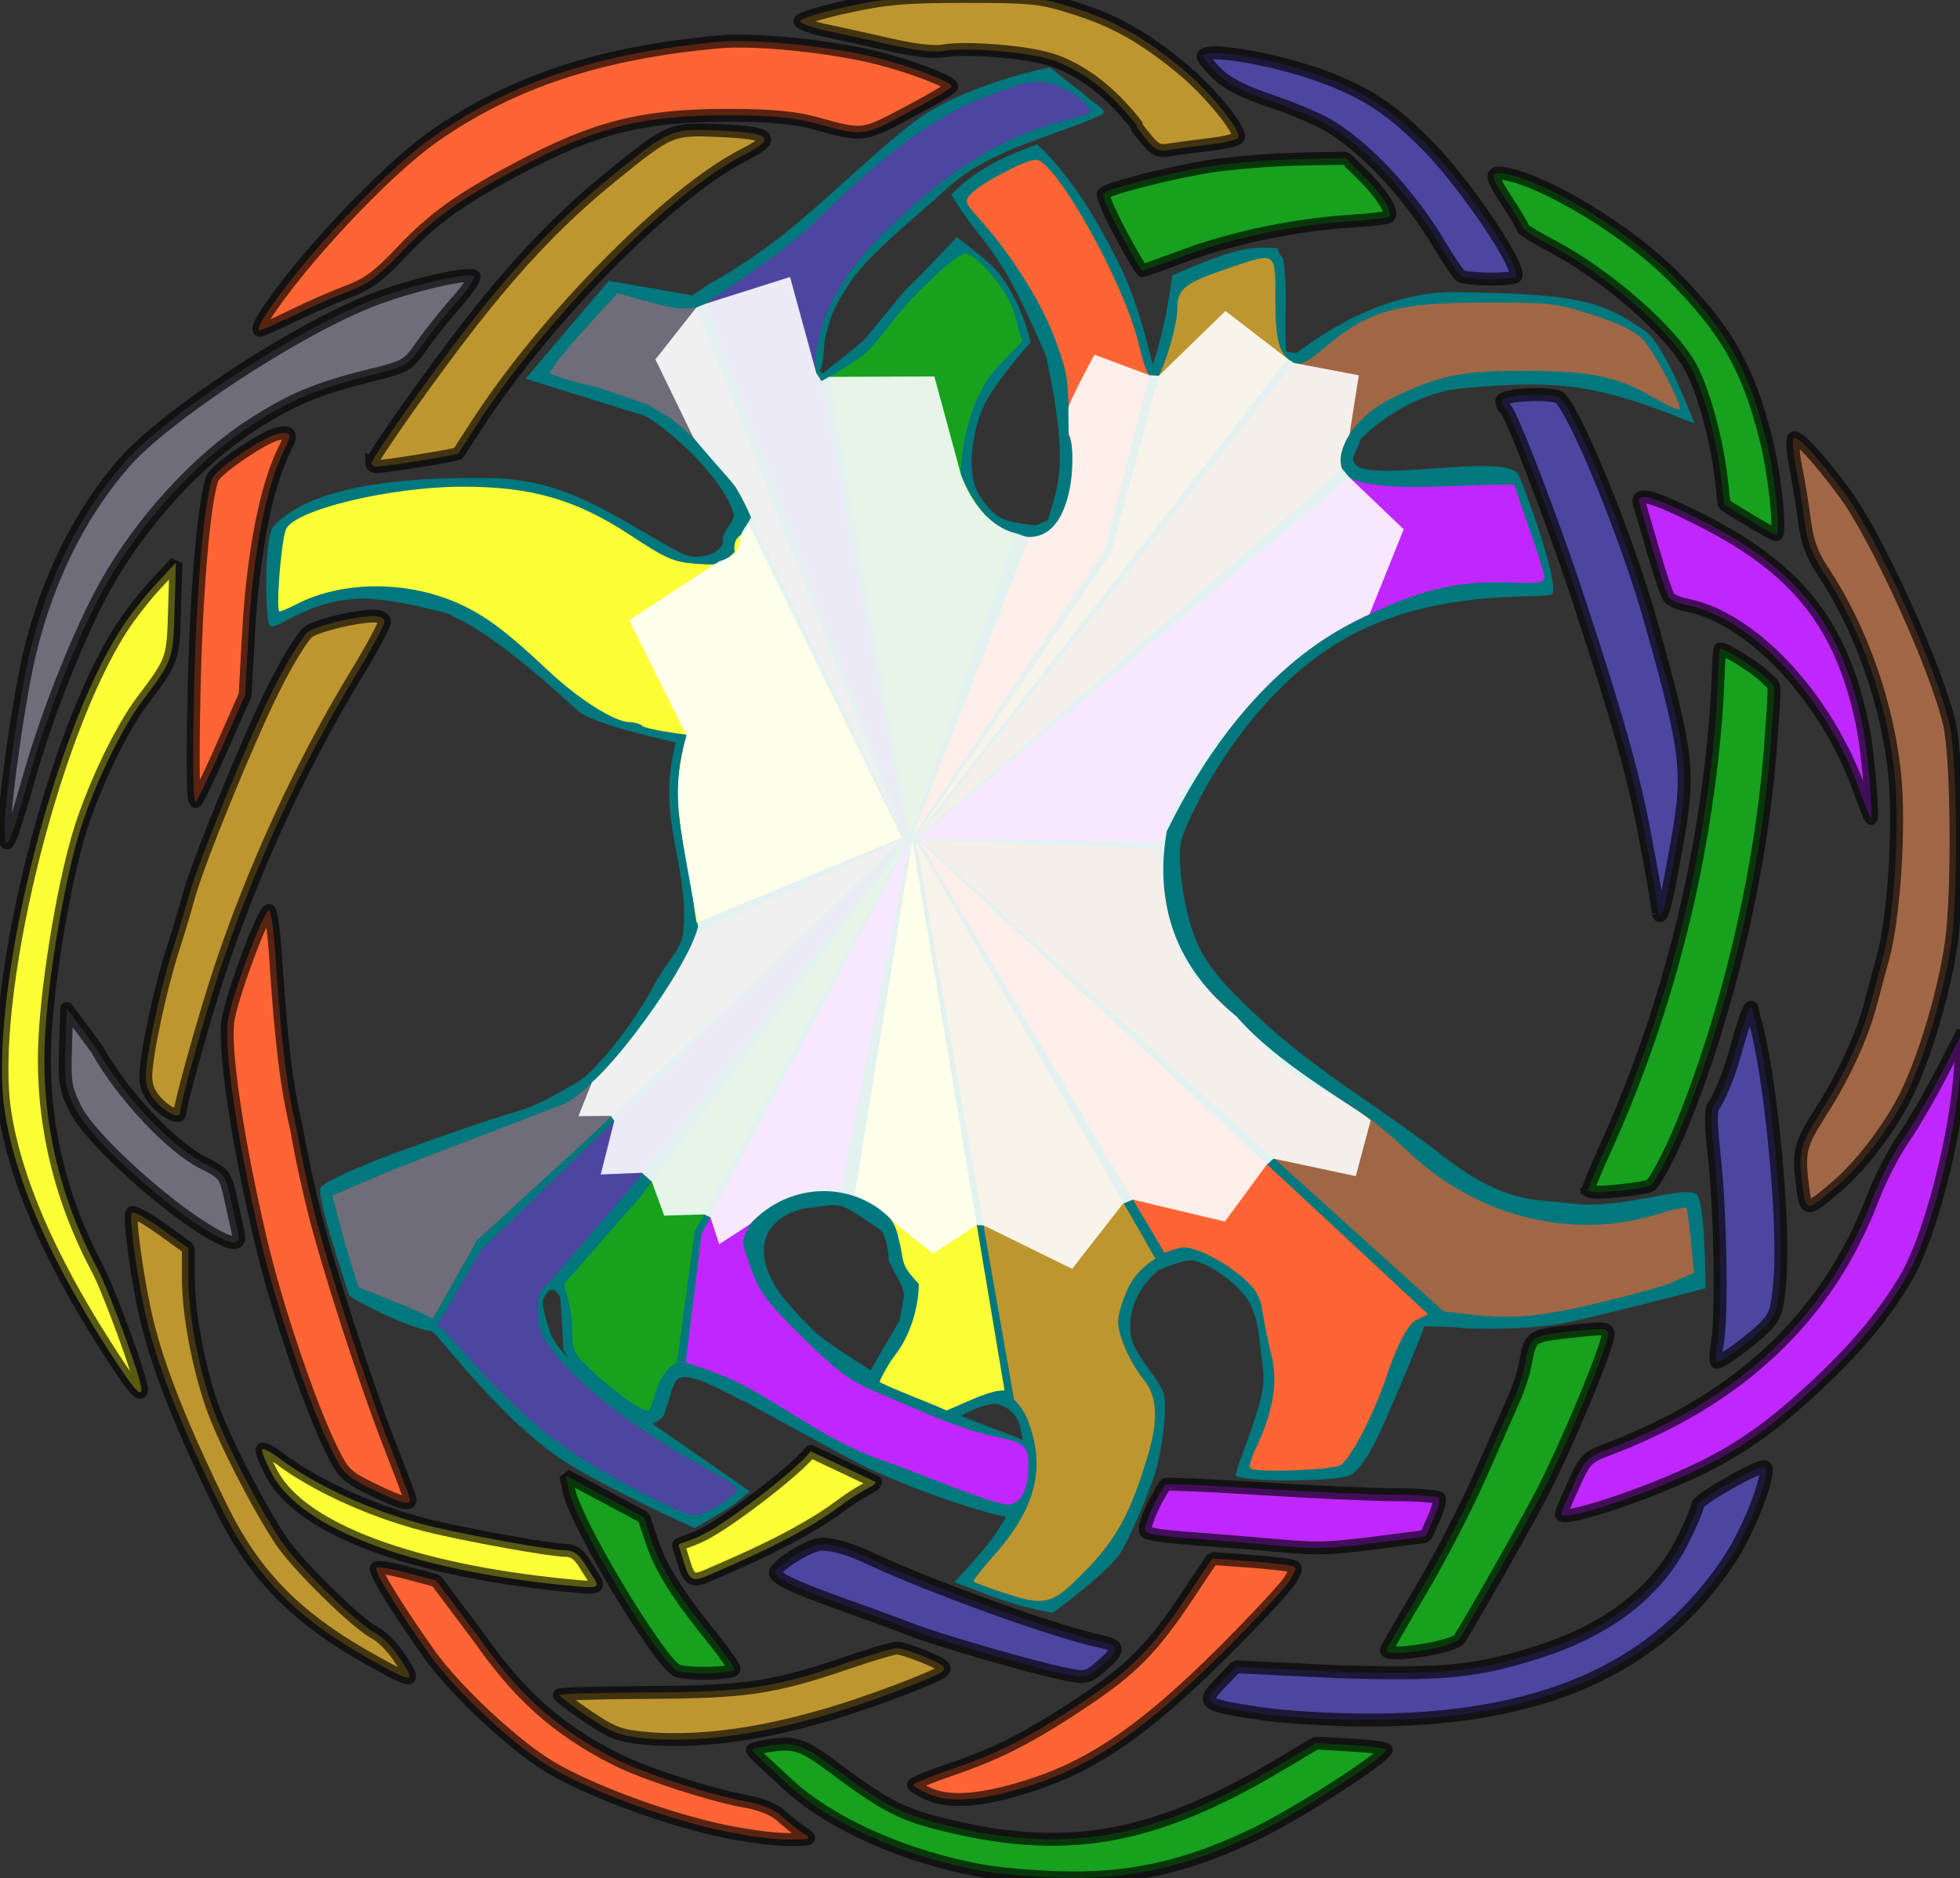
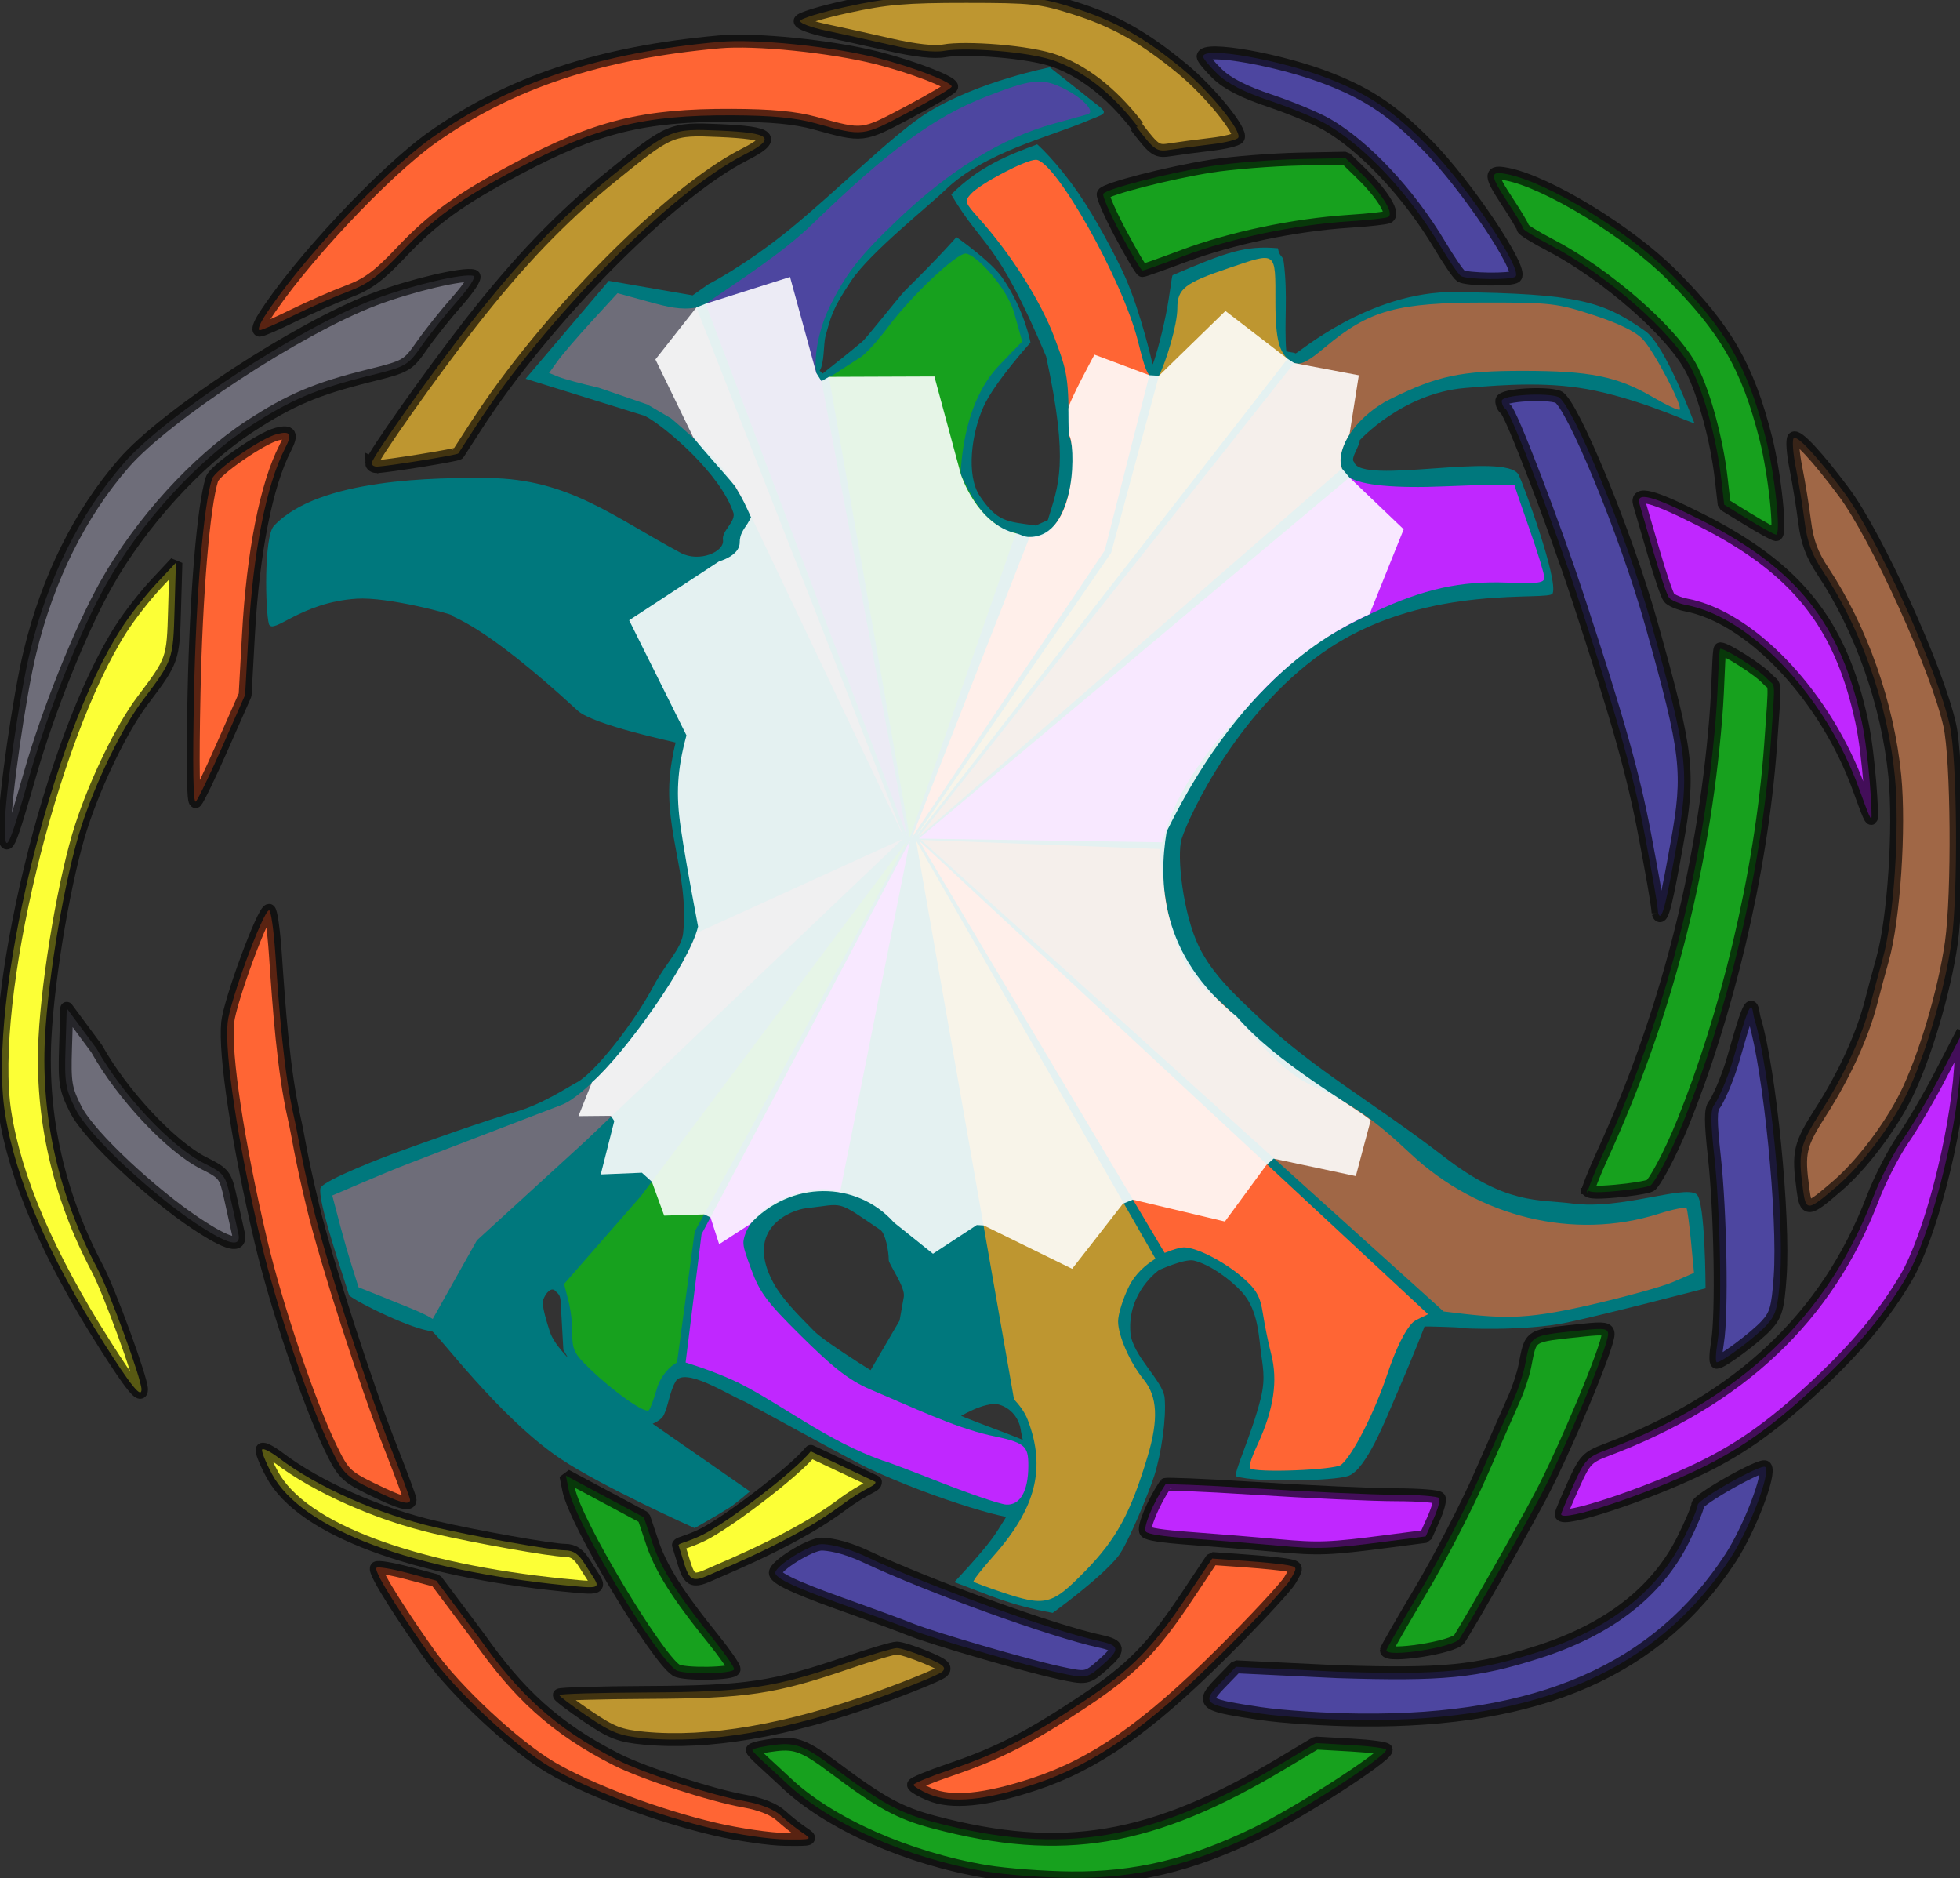
<svg xmlns="http://www.w3.org/2000/svg" xmlns:html="http://www.w3.org/1999/xhtml" xmlns:ns1="http://sodipodi.sourceforge.net/DTD/sodipodi-0.dtd" xmlns:ns2="http://www.inkscape.org/namespaces/inkscape" viewBox="0 0 287 275" version="1.1" id="svg347" ns1:docname="svg.svg" ns2:version="1.1 (c4e8f9e, 2021-05-24)" ns2:export-filename="/home/dys/tip/program/thirteens/public/logo.192⨯192.png" ns2:export-xdpi="200.72728" ns2:export-ydpi="200.72728">
  <rect x="0" y="0" width="287" height="275" fill="#333333" stroke="none" />
  <defs id="defs351" />
  <ns1:namedview pagecolor="#ffffff" bordercolor="#666666" borderopacity="1" objecttolerance="10" gridtolerance="10" guidetolerance="10" ns2:pageopacity="0" ns2:pageshadow="2" ns2:window-width="3440" ns2:window-height="1369" id="namedview349" showgrid="false" ns2:zoom="4.1612742" ns2:cx="115.82991" ns2:cy="142.62458" ns2:window-x="0" ns2:window-y="34" ns2:window-maximized="1" ns2:current-layer="svg347" ns2:document-rotation="0" ns2:pagecheckerboard="1" />
  <title id="title62">Mìmís Release Event Map</title>
  <event span="13.0.0.0.0 - 1 fortnight" />
  <location geo="11°19′N 142°15′E" />
  <html:link rel="icon" type="image/png" href="//dhappy.org/.../revolution/Technoanarchist/logo/letter/png" />
  <g type="branch" idx="A" id="g74" style="fill:#00787d;fill-opacity:1">
    <path layer="breach" d="m 214.2,194.4 c -0.872,-0.111 -5.094,-0.222 -5.612,-0.197 0,0 -1.094,3.004 -4.305,10.43 -1.43,3.306 -4.243,10.494 -6.818,11.434 -2.107,0.767 -13.57,1.001 -16.41,0.077 -0.62,-0.202 2.177,-5.876 3.552,-11.414 0.789,-3.179 0.232,-4.83 -0.041,-7.326 -0.315,-2.889 -0.643,-5.969 -2.744,-8.275 -1.642,-1.803 -4.624,-3.987 -6.991,-4.575 -1.334,-0.331 -5.119,1.388 -5.119,1.388 0,0 -4.678,3.251 -4.185,9.188 0.278,3.35 4.77,7.003 5.007,9.516 0.279,2.948 -0.482,8.16 -1.519,11.42 -0.697,2.191 -3.876,10.04 -5.322,11.83 -2.643,3.268 -9.548,8.237 -9.548,8.237 -6.645,-1.224 -9.335,-2.649 -14.41,-4.502 0,0 3.948,-4.172 5.62,-6.495 2.091,-2.906 5.47,-9.242 5.47,-9.242 l -1.317,-6.289 c -0.219,-2.028 -1.549,-3.464 -3.165,-3.95 -2.085,-0.628 -6.221,1.994 -6.221,1.994 l -13.47,-5.634 5.075,-8.686 0.619,-3.481 c 0.248,-1.397 -2.204,-4.759 -2.207,-5.353 -0.005,-1.466 -0.521,-3.943 -1.223,-4.42 -6.671,-4.532 -5.174,-3.809 -10.87,-3.183 -2.108,0.232 -9.169,2.851 -4.795,10.93 1.241,2.292 3.48,4.535 5.97,7.064 1.684,1.71 11.04,7.589 14.06,9.084 9.048,4.476 17.28,6.653 17.7,7.604 2.222,5.097 -0.393,6.601 -1.423,10.58 -0.248,0.958 -12.48,-2.55 -22.51,-7.239 -1.886,-0.882 -17.76,-9.611 -17.93,-9.679 -2.309,-0.921 -8.89,-5.232 -10.2,-2.97 -0.818,1.407 -1.014,3.356 -1.698,4.862 -0.467,1.029 -2.313,1.569 -2.415,1.591 -4.312,-3.092 -8.443,-5.673 -11.62,-9.905 l -0.693,-1.199 -0.394,-7.015 c -0.065,-1.165 -0.447,-1.206 -0.728,-1.549 -0.621,-0.76 -1.496,0.286 -1.848,1.291 -0.248,0.709 0.583,3.363 1,4.638 1.147,3.505 8.308,8.78 8.308,8.78 l 20.98,14.58 c 0,0 -1.958,1.718 -3.052,2.414 -1.585,1.009 -5.039,2.967 -5.039,2.967 0,0 -13.54,-6.055 -19.68,-10.18 -9.045,-6.071 -18.21,-18.61 -18.83,-18.66 -2.672,-0.201 -10.59,-4.011 -12.08,-5.224 -2.519,-7.766 -4.482,-14.04 -4.215,-15.67 0.194,-1.181 10.69,-5.094 10.69,-5.094 4.807,-1.768 13.86,-4.971 17.81,-6.082 3.949,-1.111 7.844,-3.718 9.042,-4.339 2.481,-1.286 8.235,-8.417 11.33,-14.28 1.532,-2.902 4.017,-5.304 4.248,-7.575 0.924,-9.073 -3.315,-15.806 -1.663,-25.166 0.201,-1.141 0.277,-1.64 0.569,-2.746 0.011,-0.041 -12.12,-2.557 -14.39,-4.7 -14.34,-13.22 -18.43,-13.53 -18.32,-13.9 0.051,-0.175 -9.47,-2.755 -14.02,-2.455 -8.231,0.542 -12.15,5.294 -12.83,3.736 -0.541,-1.965 -0.745,-12.81 0.724,-14.39 6.563,-7.047 24.02,-7.081 31.44,-7.009 11.73,0.113 18.34,5.73 28.14,10.96 2.714,1.447 6.447,-0.175 6.18,-1.901 -0.201,-1.296 1.755,-2.55 1.56,-3.864 -1.8,-5.73 -10.02,-12.73 -12.98,-14.29 l -17.48,-5.44 12.18,-14.34 12.28,2.13 c 0.224,-0.158 2.061,-1.472 2.293,-1.619 0,0 5.344,-2.693 11.95,-8.072 6.998,-5.701 15.41,-14.19 20.37,-17.2 7.453,-4.523 17.69,-6.489 17.69,-6.489 l 7.287,5.769 c 1.343,1.063 0.383,1.139 -1.567,1.968 -5.856,2.489 -15.32,4.694 -21.04,10.22 -2.511,2.43 -10.97,9.128 -13.75,13.27 -2.84,4.237 -2.979,5.232 -3.8,8.216 -0.271,0.984 -0.14,3.925 -0.834,4.965 0.168,0.168 0.312,0.305 0.445,0.411 0,0 4.019,-3.16 5.783,-4.66 0.713,-0.606 5.492,-6.713 6.277,-7.486 5.242,-5.161 7.518,-7.822 7.518,-7.822 0,0 4.967,3.461 6.675,5.888 3.302,4.692 4.169,9.557 4.169,9.557 0,0 -5.278,5.831 -6.884,9.404 -1.733,3.857 -2.579,9.962 -0.542,13.05 2.603,3.843 3.969,3.729 8.206,4.326 l 1.763,-0.793 c 1.532,-5.119 3.159,-8.181 -0.248,-23.96 -7.363,-17.44 -9.182,-15.72 -13.9,-23.71 4.196,-4.202 8.392,-5.755 12.59,-7.346 0,0 2.717,2.349 6.045,7.157 2.501,3.613 5.565,9.381 6.869,12.34 2.294,5.21 3.984,12.71 3.984,12.71 0.117,-0.014 1.212,-3.574 1.969,-7.376 0.585,-2.937 0.832,-5.618 0.971,-5.677 7.772,-3.32 10.65,-4.382 15.41,-3.936 0.264,1.426 0.709,0.91 0.853,2.017 0.638,4.907 0.038,8.939 0.371,13.03 0.245,0.186 1.052,0.153 1.36,0.344 0.215,0.133 10.74,-9.152 23.4,-8.979 17.94,0.245 21.51,1.288 27.81,5.716 2.976,2.091 6.989,13.1 7.189,13.44 0.251,0.417 -6.759,-3.076 -14.57,-4.724 -6.295,-1.329 -12.76,-0.931 -19.06,-0.385 -9.171,0.796 -15.39,7.668 -15.39,7.668 0.189,0.496 -1.456,2.737 -0.808,3.152 0.876,3.505 22.28,-1.598 24.09,1.882 0.71,1.367 5.82,15.33 4.986,17.37 -0.491,1.205 -18.04,-1.558 -32.49,7.874 -13.27,8.659 -20.69,24.47 -21.83,28.05 -0.776,2.44 0.211,11.03 2.511,15.76 2.001,4.115 5.422,7.222 8.687,10.31 8.247,7.804 17.04,12.63 27.22,20.48 9.198,7.092 13.72,6.187 18.86,6.855 7.067,0.919 16.14,-2.697 18.09,-1.392 1.316,0.88 1.342,13.8 1.342,13.8 0,0 -14.79,3.843 -20.19,4.985 -6.459,1.365 -15.71,0.84 -15.71,0.84 z" id="path72" ns1:nodetypes="ccccscscccccccccccccccccccccccccscccccccccccccccccccsssscscccccccccccccccccccccccccccsccccccccccccccsccccccsccccccccccccccc" style="fill:#00787d;fill-opacity:1" />
  </g>
  <g type="branch" idx="8" id="silver" style="fill:#6e6d79;fill-opacity:1">
    <path idx="8.1" d="m 94.8,59.22 -7.147,-2.459 c -2.404,-0.55 -5.02,-1.259 -5.815,-1.575 l -1.444,-0.574 1.223,-1.712 c 0.673,-0.942 2.929,-3.572 5.014,-5.844 l 3.791,-4.132 4.547,1.25 c 2.753,0.757 4.78,1.267 6.999,0.842 L 132.341,122.558 108.968,73.456 c 0,0 -2.103,-3.642 -3.518,-5.371 -2.067,-2.524 -7.187,-6.833 -7.187,-6.833 z" id="path78" style="fill:#6e6d79;fill-opacity:1" ns1:nodetypes="cccccccccccccc" />
    <path d="M 0.7,121.1 C 0.674,116.864 2.847,101.77 4.4,95.4 7.024,84.62 11.707,75.21 18.12,67.82 c 6.087,-7.017 25.64,-19.81 36.68,-24 5.376,-2.041 13.18,-3.878 14.55,-3.423 0.375,0.125 -0.686,1.769 -2.358,3.654 -1.672,1.885 -4.007,4.809 -5.189,6.498 -2.097,2.998 -2.283,3.105 -7.751,4.459 -7.684,1.903 -11.54,3.535 -17.43,7.38 -7.795,5.087 -15.99,14.09 -21.09,23.18 -3.742,6.663 -8.494,18.51 -11.14,27.78 -3.111,10.88 -3.662,12.04 -3.688,7.766 z" id="path80" style="fill:#6e6d79;fill-opacity:1;stroke:#000000;stroke-opacity:0.651;stroke-width:1.89;stroke-miterlimit:4;stroke-dasharray:none;stroke-linejoin:bevel" />
    <path d="m 28.52,179 c -5.923,-3.948 -15.376,-12.495 -17.436,-16.585 -1.505,-2.98 -1.651,-3.864 -1.489,-9.046 l 0.179,-5.744 4.388,5.927 c 3.702,6.655 10.87,14.32 15.66,16.73 3.044,1.533 3.199,1.739 3.956,5.231 0.433,1.999 0.934,4.267 1.114,5.04 0.514,2.215 -1.431,1.742 -6.365,-1.547 z" id="path82" style="fill:#6e6d79;fill-opacity:1;stroke:#000000;stroke-width:1.89;stroke-linejoin:round;stroke-miterlimit:4;stroke-dasharray:none;stroke-opacity:0.651;stroke-linecap:round" ns1:nodetypes="cccccccccc" />
    <path d="m 63.36,193.1 c -1.043,-0.692 -2.955,-1.461 -4.469,-2.069 l -6.39,-2.567 c -1.593,-5.054 -1.848,-5.717 -3.846,-13.44 0.446,-0.155 7.025,-3.082 11.7,-4.871 l 21.734,-8.337 C 86.207,160.445 97.015,148.109 102.065,136.559 L 132.17,122.83 85.695,167.089 l -15.86,14.5 z" id="path84" style="fill:#6e6d79;fill-opacity:1" ns1:nodetypes="ccccccccccc" />
  </g>
  <g type="branch" idx="7" transform="translate(0.294,-0.523)" id="g102" style="fill:#4d46a0;fill-opacity:1">
    <path d="m 119.994,56.322 c -0.277,-0.413 -0.677,-0.685 -0.784,-1.437 -0.321,-2.273 0.386,-6.172 1.976,-9.44 2.334,-4.798 4.439,-7.492 9.963,-12.75 7.673,-7.302 15.31,-12 22.88,-14.07 2.232,-0.61 4.448,-1.223 4.924,-1.363 1.318,-0.386 -0.957,-2.668 -4.033,-4.045 -2.816,-1.261 -4.417,-1.044 -10.88,1.476 -7.641,2.978 -14.39,7.991 -25.36,18.62 -4.313,4.18 -10.44,8.104 -15.66,11.68 l 29.506,77.984 z" id="path88" style="fill:#4d46a0;fill-opacity:1" ns1:nodetypes="cscccccccccc" />
    <path d="m 213.6,40.91 c -0.364,-0.252 -1.752,-2.285 -3.084,-4.517 -4.503,-7.546 -10.98,-14.46 -16.54,-17.66 -1.545,-0.889 -5.298,-2.451 -8.34,-3.471 -3.792,-1.271 -6.196,-2.499 -7.648,-3.906 -1.165,-1.129 -2.118,-2.278 -2.118,-2.554 0,-1.558 11.48,0.489 18.6,3.316 5.817,2.311 9.334,4.711 14.32,9.774 5.617,5.7 13.9,18.05 12.83,19.12 -0.539,0.539 -7.216,0.459 -8.017,-0.096 z" id="path90" style="fill:#4d46a0;fill-opacity:1;stroke:#000000;stroke-opacity:0.651;stroke-width:1.89;stroke-miterlimit:4;stroke-dasharray:none;stroke-linejoin:bevel" />
    <path d="m 242.5,134.2 c -0.051,-1.291 -1.031,-6.533 -1.933,-11.34 -1.659,-8.844 -3.972,-17.07 -9.744,-34.65 -3.628,-11.05 -9.877,-27.34 -10.68,-27.84 -0.296,-0.183 -0.538,-0.701 -0.538,-1.151 0,-0.901 6.578,-1.233 8.253,-0.591 1.948,0.748 9.928,19.897 13.69,33.327 5.304,18.96 5.603,21.55 3.705,32.09 -1.394,7.739 -2.204,11.9 -2.752,10.15 z" id="path92" style="fill:#4d46a0;fill-opacity:1;stroke:#000000;stroke-width:1.89;stroke-linejoin:bevel;stroke-miterlimit:4;stroke-dasharray:none;stroke-opacity:0.651" ns1:nodetypes="ccscsccccc" />
    <path d="m 251.2,197 c 0.685,-4.087 0.429,-19.05 -0.466,-27.15 -0.57,-5.166 -0.571,-6.912 0,-7.598 0.407,-0.49 1.889,-3.544 2.842,-6.928 2.956,-10.51 2.562,-7.127 3.056,-5.505 2.224,7.302 4.367,28.9 3.736,37.66 -0.329,4.565 -0.611,5.556 -2.019,7.086 -1.632,1.773 -6.502,5.401 -7.251,5.401 -0.217,0 -0.17,-1.335 0.103,-2.966 z" id="path94" style="fill:#4d46a0;fill-opacity:1;stroke:#000000;stroke-opacity:0.651;stroke-width:1.89;stroke-miterlimit:4;stroke-dasharray:none;stroke-linejoin:bevel" />
    <path d="m 184.3,251.4 c -7.921,-1.21 -8.904,-1.38 -6.059,-4.321 l 2.447,-2.529 14.854,0.713 c 15.45,0.488 20.33,0.013 29.35,-2.866 10.33,-3.295 17.41,-8.775 21.25,-16.43 1.185,-2.364 2.155,-4.665 2.155,-5.113 0,-0.825 9.366,-6.092 9.894,-5.564 0.84,0.84 -2.274,9.021 -5.065,13.3 -10.7,16.41 -28.01,24 -54.23,23.75 -4.935,-0.046 -11.5,-0.47 -14.59,-0.942 z" id="path96" style="fill:#4d46a0;fill-opacity:1;stroke:#000000;stroke-width:1.89;stroke-linejoin:bevel;stroke-miterlimit:4;stroke-dasharray:none;stroke-opacity:0.651" ns1:nodetypes="ccccccsscccc" />
    <path d="m 154.7,245.4 c -4.639,-0.997 -18.2,-4.942 -21.54,-6.267 -1.717,-0.681 -5.51,-2.084 -8.429,-3.119 -6.739,-2.389 -11.497,-4.228 -11.497,-5.225 0,-1.044 5.104,-4.205 6.786,-4.205 0.742,0 3.091,0.235 6.434,1.806 9.403,4.419 27.42,10.93 34.32,12.42 2.874,0.616 2.952,1.201 0.452,3.396 -2.385,2.094 -2.375,2.092 -6.532,1.198 z" id="path98" style="fill:#4d46a0;fill-opacity:1;stroke:#000000;stroke-width:1.89;stroke-linejoin:bevel;stroke-miterlimit:4;stroke-dasharray:none;stroke-opacity:0.651" ns1:nodetypes="cccssccccc" />
-     <path d="m 63.77,194.5 c 1.277,1.093 2.569,2.489 3.728,3.848 5.382,6.309 11.07,11.54 16.29,15 5.629,3.722 15.98,9.056 17.57,9.056 1.535,0 6.578,-3.102 6.316,-3.885 -0.123,-0.368 -1.614,-1.414 -3.314,-2.326 -10.89,-5.836 -19.48,-12.34 -23.83,-18.05 -1.658,-2.173 -2.048,-3.258 -2.048,-5.682 0,-2.189 0.269,-3.133 1.118,-3.579 l 13.04,-15.1 39.571,-50.329 L 70.2,183.482 Z" id="path100" style="fill:#4d46a0;fill-opacity:1" ns1:nodetypes="cccscccsccccc" />
  </g>
  <g type="branch" idx="3" transform="translate(0.294,-0.523)" id="g118" style="fill:#be9630;fill-opacity:1">
    <path d="M 166.3,19.06 C 163.238,15.081 159.318,11.39 154.353,9.505 150.481,8.034 140.9,7.417 137.97,7.967 c -1.435,0.269 -4.275,-0.048 -7.927,-0.885 -3.13,-0.717 -7.376,-1.657 -9.437,-2.088 -2.06,-0.431 -3.746,-1.058 -3.746,-1.393 0,-0.336 3.091,-1.284 6.868,-2.107 5.752,-1.254 8.592,-1.496 17.48,-1.492 9.6,0.006 10.9,0.144 15.7,1.664 5.99,1.875 10.24,4.256 15.88,8.898 4.07,3.348 8.813,9.18 8.231,10.12 -0.186,0.302 -1.962,0.738 -3.947,0.969 -1.984,0.232 -4.622,0.582 -5.862,0.778 -2.16,0.343 -2.373,0.202 -5.124,-3.372 z" id="path104" style="fill:#be9630;fill-opacity:1;stroke:#000000;stroke-width:1.89;stroke-linejoin:bevel;stroke-miterlimit:4;stroke-dasharray:none;stroke-opacity:0.651" ns1:nodetypes="cccccsccccccccc" />
    <path d="m 54.13,68.33 c 0,-0.775 8.763,-13.18 14.45,-20.46 7.129,-9.121 13.32,-15.57 20.62,-21.5 8.578,-6.96 8.765,-7.039 15.86,-6.729 7.636,0.334 8.41,1.091 3.616,3.532 -10.91,5.555 -29.13,23.99 -39.29,39.75 -1.329,2.06 -2.486,3.853 -2.572,3.984 -0.152,0.232 -10.35,1.881 -11.91,1.925 -0.429,0.012 -0.78,-0.215 -0.78,-0.505 z" id="path106" style="fill:#be9630;fill-opacity:1;stroke:#000000;stroke-opacity:0.651;stroke-width:1.89;stroke-miterlimit:4;stroke-dasharray:none" />
-     <path d="m 22.72,162 c -1.163,-1.214 -1.675,-2.411 -1.67,-3.902 0.011,-2.999 2.083,-12.73 3.944,-18.52 0.858,-2.67 1.893,-6.119 2.3,-7.664 1.29,-4.892 8.736,-23.13 12.55,-30.73 2.018,-4.026 4.303,-7.721 5.078,-8.211 1.507,-0.954 7.037,-2.264 9.556,-2.264 0.88,0 1.53,0.364 1.53,0.856 0,0.471 -1.856,3.913 -4.125,7.648 -7.941,13.07 -14.93,28.19 -19.87,42.99 -2.25,6.735 -5.969,20.03 -5.969,21.33 0,0.815 -1.916,-0.07 -3.317,-1.532 z" id="path108" style="fill:#be9630;fill-opacity:1;stroke:#000000;stroke-opacity:0.651;stroke-width:1.89;stroke-miterlimit:4;stroke-dasharray:none" />
+     <path d="m 22.72,162 z" id="path108" style="fill:#be9630;fill-opacity:1;stroke:#000000;stroke-opacity:0.651;stroke-width:1.89;stroke-miterlimit:4;stroke-dasharray:none" />
    <path d="m 168.9,184.8 c -1.358,0.855 -2.897,2.089 -3.89,4.082 -0.879,1.764 -1.592,4.065 -1.584,5.113 0.015,2.116 1.748,6.04 3.76,8.516 2.003,2.465 2.175,5.836 0.572,11.19 -2.494,8.332 -4.57,12.15 -9.168,16.85 -4.892,5 -5.808,5.224 -12.35,3.021 v 4e-5 c -2.06,-0.694 -3.85,-1.364 -3.978,-1.488 -0.127,-0.124 1.167,-1.795 2.876,-3.712 6.265,-7.029 7.757,-12.91 5.061,-19.96 -0.507,-1.326 -1.435,-2.406 -2.014,-3.023 L 133.837,123.575 Z" id="path110" style="fill:#be9630;fill-opacity:1" ns1:nodetypes="cccsccsscccccc" />
-     <path d="m 54.86,244 c -11.5,-6.311 -17.75,-12.55 -22.74,-22.7 -5.713,-11.62 -9.158,-20.26 -10.86,-27.23 -1.378,-5.658 -2.757,-15.51 -2.239,-16 0.252,-0.238 2.214,0.832 4.36,2.378 l 3.902,2.812 v 4.244 c 0,5.165 1.369,12.67 3.4,18.64 1.611,4.736 6.617,14.56 10.12,19.86 2.409,3.643 11.06,12.15 13.79,13.56 0.998,0.516 2.566,2.075 3.485,3.463 2.619,3.958 2.363,4.036 -3.219,0.973 z" id="path112" style="fill:#be9630;fill-opacity:1;stroke:#000000;stroke-opacity:0.651;stroke-width:1.89;stroke-miterlimit:4;stroke-dasharray:none;stroke-linejoin:bevel" />
    <path d="m 94.01,255 c -3.54,-0.336 -4.738,-0.8 -8.273,-3.198 -2.273,-1.543 -4.133,-2.947 -4.133,-3.122 6e-5,-0.174 5.83,-0.344 12.96,-0.378 14.42,-0.067 18.46,-0.669 29.21,-4.35 3.446,-1.18 6.71,-2.145 7.253,-2.145 0.543,0 2.446,0.606 4.228,1.347 2.607,1.084 3.081,1.496 2.425,2.109 -0.449,0.419 -4.755,2.181 -9.57,3.915 -13.14,4.732 -24.73,6.712 -34.1,5.822 z" id="path114" style="fill:#be9630;fill-opacity:1;stroke:#000000;stroke-opacity:0.651;stroke-width:1.89;stroke-miterlimit:4;stroke-dasharray:none;stroke-linejoin:bevel" />
    <path d="m 169.4,55.54 c 1.045,-2.006 2.703,-7.446 2.703,-9.882 0,-2.862 1.074,-3.703 7.521,-5.884 7.111,-2.406 6.839,-2.607 6.839,5.046 0,5.723 0.692,7.138 1.782,8.228 L 133.647,123.225 162.405,81.458 Z" id="path116" style="fill:#be9630;fill-opacity:1" ns1:nodetypes="cscscccc" />
  </g>
  <g type="branch" idx="4" transform="translate(1.004,8)" id="brown" style="fill:#a06746;fill-opacity:1">
    <path d="m 168.9,116.3 c -0.037,0.692 -0.045,0.685 -0.025,1.474 0.875,6.95 1.7,15.44 7.766,20 4.119,3.096 8.786,10.58 14.48,13.16 5.676,2.574 8.995,4.868 14.4,9.958 9.911,9.328 23.94,12.74 36.3,8.829 2.148,-0.679 4.008,-1.054 4.134,-0.832 0.126,0.222 0.422,2.443 0.66,4.936 l 0.431,4.532 -3.004,1.306 c -1.652,0.718 -7.359,2.288 -12.68,3.489 -9.474,2.136 -12.48,1.912 -20.98,0.85 l -76.532,-69.04 z" id="path120" style="fill:#a06746;fill-opacity:1" ns1:nodetypes="cccccccscccccc" />
    <path d="m 188.5,45.15 c 1.054,0.35 2.179,-0.345 4.564,-2.343 6.468,-5.415 10.46,-6.514 23.64,-6.513 9.357,6.25e-4 10.35,0.117 15.61,1.834 3.694,1.205 6.169,2.416 7.224,3.535 1.697,1.801 5.9,9.811 5.406,10.31 -0.16,0.16 -1.943,-0.673 -3.963,-1.852 -5.174,-3.019 -9.166,-3.825 -18.97,-3.829 -9.147,-0.004 -12.54,0.719 -19.45,4.139 -4.23,2.094 -8.164,6.664 -7.058,10.17 l -62.057,53.981 z" id="path122" style="fill:#a06746;fill-opacity:1" ns1:nodetypes="cccccccscccc" />
    <path d="m 263,166.1 c -0.742,-5.416 -0.494,-6.478 2.662,-11.4 3.366,-5.248 6.073,-11.16 7.303,-15.96 0.44,-1.717 1.204,-4.558 1.697,-6.314 1.648,-5.868 2.536,-19.19 1.788,-26.82 -1.024,-10.44 -4.917,-21.53 -10.53,-29.98 -1.612,-2.428 -2.303,-4.297 -2.674,-7.229 -0.275,-2.175 -0.85,-5.718 -1.28,-7.875 -0.429,-2.157 -0.574,-4.123 -0.321,-4.37 0.504,-0.493 3.463,2.688 7.351,7.9 4.82,6.462 13.7,25.99 15.5,34.11 1.107,4.969 1.252,24.64 0.236,31.84 -1.007,7.13 -3.941,16.99 -6.691,22.48 -2.327,4.645 -6.475,10.1 -9.974,13.11 -4.397,3.787 -4.62,3.809 -5.072,0.515 z" id="path124" style="fill:#a06746;fill-opacity:1;stroke:#000000;stroke-opacity:0.651;stroke-width:1.89;stroke-miterlimit:4;stroke-dasharray:none;stroke-linejoin:bevel" />
  </g>
  <g type="branch" idx="1" transform="translate(1.004,8)" id="green" style="fill:#17a11e;fill-opacity:1">
    <path d="m 139.7,61.44 c -0.03,-0.566 0.014,-1.209 0.101,-2.041 0.512,-4.891 1.982,-10.27 5.568,-13.98 l 3.305,-3.421 -1.152,-4.117 c -1.085,-3.877 -5.77,-8.764 -7.136,-8.753 -1.419,0.011 -7.94,6.18 -11.33,10.72 -1.456,1.95 -3.262,3.941 -4.011,4.424 -0.75,0.483 -2.104,1.358 -3.01,1.943 -0.685,0.443 -1.326,0.909 -1.665,0.957 l 11.852,67.429 15.548,-44.599 c -1.366,0.034 -1.969,-0.458 -3.945,-2.067 -1.987,-1.617 -4.13,-6.483 -4.13,-6.483 z" id="path128" style="fill:#17a11e;fill-opacity:1" ns1:nodetypes="ccccccccccccccc" />
    <path d="m 82.09,181.9 c 0.325,1.111 0.681,3.131 0.681,4.726 0,3.036 0.193,3.46 2.653,5.826 3.571,3.433 8.09,6.587 8.591,5.994 0.224,-0.265 0.737,-1.642 1.14,-3.061 0.559,-1.967 1.934,-3.381 2.976,-3.915 l 2.59,-19.16 31.202,-57.303 -39.062,52.083 -11.27,12.89 z" id="path130" style="fill:#17a11e;fill-opacity:1" ns1:nodetypes="csccscccccc" />
    <path d="m 163.1,26.24 c -1.572,-2.954 -2.721,-5.592 -2.555,-5.861 0.45,-0.729 9.53,-3.065 15.77,-4.056 3.006,-0.478 8.906,-0.945 13.11,-1.037 l 6.607,-0.127 2.36,2.305 c 3.143,3.069 4.883,5.992 3.773,6.339 -0.45,0.141 -2.451,0.391 -5.713,0.605 -7.962,0.524 -17.13,2.448 -24.1,5.056 -3.153,1.181 -5.882,2.147 -6.063,2.147 -0.182,0 -1.617,-2.417 -3.188,-5.372 z" id="path132" style="fill:#17a11e;fill-opacity:1;stroke:#000000;stroke-width:1.89;stroke-linejoin:bevel;stroke-miterlimit:4;stroke-dasharray:none;stroke-opacity:0.651" ns1:nodetypes="cccccccscscc" />
    <path d="m 255,68.05 -3.533,-2.168 -0.442,-3.866 c -0.632,-5.533 -2.458,-12.3 -4.3,-15.93 -2.717,-5.362 -12.46,-13.9 -20.81,-18.25 -2.146,-1.116 -3.902,-2.204 -3.902,-2.417 0,-0.213 -0.983,-1.88 -2.185,-3.705 -2.728,-4.142 -2.749,-4.725 -0.156,-4.213 5.929,1.171 17.76,8.393 24.06,14.68 7.955,7.945 11.19,13.55 13.83,23.99 1.309,5.17 2.266,14.18 1.498,14.1 -0.287,-0.029 -2.111,-1.029 -4.054,-2.221 z" id="path134" style="fill:#17a11e;fill-opacity:1;stroke:#000000;stroke-opacity:0.651;stroke-width:1.89;stroke-miterlimit:4;stroke-dasharray:none;stroke-linejoin:bevel" />
    <path d="m 231.4,166.8 c 0,-0.459 1.014,-3.048 2.253,-5.752 9.141,-19.94 14.73,-41.47 16.57,-63.79 0.43,-5.221 0.402,-10.27 0.684,-10.27 0.832,0 5.684,3.074 6.938,4.476 1.083,1.212 1.166,-0.706 0.425,9.532 -1.402,19.37 -6.626,40 -12.79,55.26 -2.156,5.341 -4.338,9.051 -4.816,9.303 -0.477,0.252 -2.764,0.626 -5.082,0.83 -3.288,0.291 -4.214,0.189 -4.214,-0.463 z" id="path136" style="fill:#17a11e;fill-opacity:1;stroke:#000000;stroke-width:1.89;stroke-linejoin:bevel;stroke-miterlimit:4;stroke-dasharray:none;stroke-opacity:0.651" ns1:nodetypes="cccsccccccc" />
    <path d="m 202,233.6 c 0,-0.16 2.267,-4.101 5.038,-8.76 2.771,-4.658 6.729,-12.32 8.795,-17.04 2.066,-4.711 4.259,-9.69 4.874,-11.06 0.615,-1.374 1.314,-3.481 1.554,-4.683 0.952,-4.767 0.443,-4.453 8.616,-5.326 3,-0.32 3.59,-0.223 3.59,0.591 0,1.832 -6.302,16.9 -9.943,23.78 -2.952,5.575 -9.253,16.67 -11.82,20.83 -0.767,1.24 -10.7,2.793 -10.7,1.672 z" id="path138" style="fill:#17a11e;fill-opacity:1;stroke:#000000;stroke-opacity:0.651;stroke-width:1.89;stroke-miterlimit:4;stroke-dasharray:none;stroke-linejoin:bevel" />
    <path d="M 97.98,236.5 C 95.16,234.7 83.249,214.991 82.269,210.091 l -0.411,-2.056 5.709,3.054 5.709,3.054 1.263,3.775 c 1.53,4.572 4.987,9.189 8.983,14.149 1.632,2.026 2.968,3.962 2.968,4.304 0,0.714 -7.44,0.839 -8.51,0.143 z" id="path140" style="fill:#17a11e;fill-opacity:1;stroke:#000000;stroke-width:1.89;stroke-linejoin:bevel;stroke-miterlimit:4;stroke-dasharray:none;stroke-opacity:0.651" ns1:nodetypes="cccccccscc" />
    <path d="m 143.4,266 c -11.54,-1.936 -23.01,-7.027 -29.33,-13.03 -2.303,-2.184 -5.108,-4.584 -4.897,-4.797 0.211,-0.213 1.756,-0.547 3.434,-0.742 2.93,-0.34 4.315,0.213 8.514,3.366 6.825,5.125 9.64,6.656 14.68,7.985 18.81,4.964 31.87,2.759 50.85,-8.585 l 5.029,-3.007 5.151,0.29 c 2.833,0.16 5.148,0.471 5.145,0.692 -0.016,1.007 -12.85,9.279 -19.04,12.27 -9.626,4.651 -17.65,6.573 -27.1,6.49 -3.984,-0.035 -9.579,-0.455 -12.43,-0.934 z" id="path142" style="fill:#17a11e;fill-opacity:1;stroke:#000000;stroke-width:1.89;stroke-linejoin:bevel;stroke-miterlimit:4;stroke-dasharray:none;stroke-opacity:0.651" ns1:nodetypes="cccsccccsccscc" />
  </g>
  <g type="branch" idx="2" transform="translate(1.004,8)" id="blaze" style="fill:#ff6534;fill-opacity:1">
    <path d="m 208.1,184.4 c -0.352,0.242 -1.784,0.76 -2.245,1.221 -1.152,1.152 -2.466,3.827 -3.73,7.596 -1.95,5.813 -5.089,11.85 -6.74,13.23 -0.931,0.772 -12.61,1.221 -13.32,0.512 -0.224,-0.224 0.018,-1.192 1.114,-3.568 2.339,-5.075 2.961,-9.278 1.948,-13.18 -0.401,-1.545 -0.944,-4.2 -1.206,-5.898 -0.387,-2.51 -0.933,-3.49 -2.914,-5.229 -2.664,-2.339 -6.739,-4.446 -8.64,-4.468 -0.365,-0.004 -1.055,0.167 -1.846,0.44 -0.318,0.11 -0.652,0.236 -0.987,0.373 l -35.939,-60.325 z" id="path146" style="fill:#ff6534;fill-opacity:1" ns1:nodetypes="ccccccccccsccc" />
    <path d="m 167.3,46.93 c -0.535,-0.611 -0.915,-1.944 -1.683,-5.011 -2.241,-8.949 -12.14,-26.53 -14.94,-26.53 -1.51,0 -8.143,3.491 -9.517,5.009 -0.953,1.053 -0.879,1.282 1.137,3.522 4.692,5.215 9.087,12.14 11.1,17.5 1.973,5.242 2.07,5.902 2.1,14.24 1.738,3.61 -0.262,15.87 -5.736,14.95 L 132.507,114.653 160.761,72.59 Z" id="path148" style="fill:#ff6534;fill-opacity:1" ns1:nodetypes="ccscccccccc" />
    <path d="m 37.6,38.53 c 5.043,-7.955 17.61,-21.4 24.69,-26.4 11.4,-8.064 24.52,-12.43 42.04,-14 5.314,-0.474 16.29,0.638 23.06,2.336 5.133,1.288 10.96,3.529 10.96,4.215 -1.3e-4,0.215 -2.835,1.895 -6.299,3.732 -6.808,3.611 -6.604,3.586 -13.68,1.628 -2.902,-0.803 -6.371,-1.133 -12.17,-1.158 -12.99,-0.055 -19.88,1.66 -31.48,7.828 -8.426,4.483 -12.31,7.278 -16.99,12.24 -3.259,3.455 -4.895,4.661 -7.789,5.744 -2.015,0.754 -5.618,2.333 -8.005,3.51 -2.388,1.176 -4.596,2.139 -4.908,2.139 -0.312,0 -0.048,-0.819 0.587,-1.82 z" id="path150" style="fill:#ff6534;fill-opacity:1;stroke:#000000;stroke-opacity:0.651;stroke-width:1.89;stroke-miterlimit:4;stroke-dasharray:none;stroke-linejoin:bevel" />
    <path d="m 27.41,93.42 c 0.305,-14.53 1.383,-27.37 2.627,-31.29 0.414,-1.304 7.203,-5.995 9.528,-6.583 1.97,-0.498 2.249,-0.008 1.179,2.071 -2.754,5.352 -4.701,15.25 -5.367,27.29 l -0.488,8.824 -3.303,7.492 c -1.816,4.121 -3.577,7.773 -3.913,8.117 -0.398,0.407 -0.489,-5.142 -0.263,-15.92 z" id="path152" style="fill:#ff6534;fill-opacity:1;stroke:#000000;stroke-opacity:0.651;stroke-width:1.89;stroke-miterlimit:4;stroke-dasharray:none;stroke-linejoin:bevel" />
    <path d="m 53.42,210 c -3.785,-1.862 -4.191,-2.27 -6.023,-6.055 -3.206,-6.62 -8.025,-20.93 -10.24,-30.41 -3.329,-14.23 -5.292,-27.18 -4.826,-31.83 0.315,-3.144 5.221,-16.43 6.067,-16.43 0.268,0 0.682,2.88 0.92,6.4 0.537,7.95 1.185,17.126 2.772,24.076 0.666,2.919 0.775,4.738 2.732,12.878 1.957,8.139 7.843,26.337 11.46,35.497 1.518,3.848 2.761,7.207 2.762,7.464 0,0.855 -1.517,0.424 -5.618,-1.594 z" id="path154" style="fill:#ff6534;fill-opacity:1;stroke:#000000;stroke-width:1.89;stroke-linejoin:bevel;stroke-miterlimit:4;stroke-dasharray:none;stroke-opacity:0.651" ns1:nodetypes="ccccscszcccc" />
    <path d="m 135.1,254.7 c -1.288,-0.549 -2.341,-1.175 -2.341,-1.391 0,-0.215 2.417,-1.212 5.37,-2.215 7.01,-2.38 11.63,-4.744 19.45,-9.949 7.175,-4.778 10.17,-7.819 15.35,-15.61 l 3.568,-5.361 4.823,0.343 c 2.653,0.189 5.466,0.473 6.252,0.633 1.416,0.288 1.419,0.308 0.312,2.189 -0.614,1.044 -5.119,5.883 -10.01,10.75 -10.87,10.82 -18.56,16.19 -27.39,19.11 -7.19,2.384 -12.17,2.868 -15.38,1.495 z" id="path156" style="fill:#ff6534;fill-opacity:1;stroke:#000000;stroke-opacity:0.651;stroke-width:1.89;stroke-miterlimit:4;stroke-dasharray:none;stroke-linejoin:bevel" />
    <path d="m 103.7,259.8 c -8.377,-1.947 -18.56,-5.781 -24.1,-9.071 -5.296,-3.147 -13.93,-11.2 -17.74,-16.55 -2.998,-4.206 -8.276,-12.106 -7.732,-12.646 0.197,-0.198 2.246,0.144 4.552,0.758 l 4.193,1.117 6.259,8.345 c 5.632,8.007 10.99,13.23 20.21,17.88 3.974,2.002 13.88,5.214 18.7,6.063 2.339,0.412 4.304,1.196 5.307,2.118 0.876,0.805 2.288,1.928 3.137,2.496 1.512,1.011 1.462,1.031 -2.497,0.989 -2.223,-0.024 -6.851,-0.697 -10.28,-1.495 z" id="path158" style="fill:#ff6534;fill-opacity:1;stroke:#000000;stroke-width:1.89;stroke-linejoin:bevel;stroke-miterlimit:4;stroke-dasharray:none;stroke-opacity:0.651" ns1:nodetypes="ccccccccsccccc" />
  </g>
  <g id="yellow">
    <path d="m 128.189,216.946 c 0.055,0.678 -1.28,0.651 -5.034,3.452 -6.262,4.673 -15.307,8.431 -19.677,10.339 -2.864,1.248 -2.709,-0.178 -4.13,-4.539 0.202,-0.326 1.318,-0.412 3.569,-1.52 3.564,-1.754 13.307,-9.142 15.807,-12.193 z" id="path162" style="fill:#fcff36;fill-opacity:1;stroke:#000000;stroke-width:1.89;stroke-linejoin:round;stroke-miterlimit:4;stroke-dasharray:none;stroke-opacity:0.651" ns1:nodetypes="ccccccc" />
-     <path d="m 147.094,203.577 c -1.375,-0.105 -3.451,0.731 -6.123,1.895 l -2.37,1.032 c -3.157,-1.435 -5.852,-2.299 -9.796,-4.143 0,-0.346 1.376,-2.852 2.353,-4.104 2.17,-2.78 3.383,-6.989 3.378,-10.3 0,0 -1.498,-1.526 -1.958,-2.471 -0.518,-1.065 -0.511,-2.314 -0.831,-3.454 -0.329,-1.169 -0.332,-2.128 -1.306,-3.53 -1.623,-2.334 -3.533,-2.527 -5.272,-3.599 l 8.42,-51.805 z" id="path166" style="fill:#fcff36;fill-opacity:1" ns1:nodetypes="ccccccsccccc" />
    <path d="m 15.304,196.777 c -8.274,-13 -13.11,-24.3 -14.6,-34 -2.501,-16.4 6.7,-54.6 17.04,-70.74 1.218,-1.901 3.52,-4.851 5.115,-6.556 l 2.899,-3.099 -0.198,6.868 c -0.213,7.366 -0.226,7.403 -4.731,13.38 -2.966,3.935 -6.753,11.72 -8.908,18.32 -2.362,7.227 -4.872,21.82 -5.341,31.05 -0.59,11.61 2.011,23.04 7.674,33.71 1.766,3.329 6.463,16.19 6.463,17.7 0,1.377 -1.457,-0.405 -5.407,-6.615 z" id="path168" style="fill:#fcff36;fill-opacity:1;stroke:#000000;stroke-width:1.89;stroke-linejoin:bevel;stroke-miterlimit:4;stroke-dasharray:none;stroke-opacity:0.651" />
    <path d="m 82.604,232.077 c -21.9,-2.197 -38.37,-8.076 -42.76,-16.24 -0.979,-1.823 -1.629,-3.464 -1.446,-3.648 0.183,-0.183 1.265,0.375 2.403,1.241 5.586,4.247 14.6,8.249 22.94,10.18 6.006,1.394 16.996,3.349 18.956,3.359 1.272,0.007 2.052,0.543 2.963,2.039 2.194,3.599 3.238,3.696 -3.053,3.065 z" id="path170" style="fill:#fcff36;fill-opacity:1;stroke:#000000;stroke-width:1.89;stroke-linejoin:bevel;stroke-miterlimit:4;stroke-dasharray:none;stroke-opacity:0.651" ns1:nodetypes="ccccccccc" />
-     <path d="m 100.594,107.577 c -3.25,-0.404 -6.176,-0.98 -6.502,-1.28 -0.326,-0.3 -1.108,-0.546 -1.738,-0.546 -2.311,0 -7.546,-3.297 -12.22,-7.698 -5.845,-5.5 -8.902,-7.805 -12.67,-9.555 -7.625,-3.541 -17.27,-3.547 -24.1,-0.014 -1.099,0.569 -2.194,1.034 -2.433,1.034 -0.568,0 0.211,-10.11 0.924,-11.98 1.073,-2.823 15.02,-6.236 25.67,-6.282 10.23,-0.045 16.8,1.843 24.82,7.129 5.206,3.433 6.314,3.913 9.565,4.149 3.398,0.246 3.735,0.189 5.69,-1.748 0,0 -0.308,-1.031 0.3,-1.918 0.538,-0.784 1.7,-0.891 1.577,-1.944 -0.081,-0.693 0.145,-0.194 0.145,-0.194 l 22.424,45.909 -30.044,12.461 c -0.522,-2.832 -0.451,-4.322 -0.929,-6.459 -2.454,-10.96 -2.09,-15.35 -0.481,-21.06 z" id="path172" style="fill:#fcff36;fill-opacity:1" ns1:nodetypes="ccscccsccccccccccccc" />
  </g>
  <g id="g949" ns2:export-xdpi="200.72728" ns2:export-ydpi="200.72728" style="fill:#c027ff;fill-opacity:1">
    <path d="m 271.694,114.077 c -5.145,-12.97 -15.62,-23.75 -24.76,-25.5 -1.104,-0.211 -2.252,-0.705 -2.552,-1.098 -0.3,-0.393 -1.315,-3.384 -2.257,-6.646 -0.942,-3.262 -1.863,-6.423 -2.048,-7.024 -0.584,-1.904 1.839,-1.278 8.968,2.317 14.04,7.077 20.49,15.15 23.57,29.51 1.076,5.01 1.591,14.06 1.397,14.18 -0.25,0.151 -1.535,-3.772 -2.317,-5.743 z" id="path176" style="opacity:1;fill:#c027ff;fill-opacity:1;stroke:#000000;stroke-width:1.89;stroke-linejoin:bevel;stroke-miterlimit:4;stroke-dasharray:none;stroke-opacity:0.651" />
    <path d="m 228.594,221.677 c 0,-0.14 0.808,-2.055 1.796,-4.256 1.656,-3.692 2.031,-4.091 4.839,-5.149 19.54,-7.365 32.37,-19.48 39,-36.86 1.049,-2.747 3.047,-6.636 4.439,-8.642 1.392,-2.006 3.931,-6.361 5.643,-9.677 l 3.112,-6.03 -0.353,5.307 c -0.676,10.17 -4.472,24.77 -7.995,30.75 -2.984,5.061 -6.853,9.78 -12.16,14.83 -6.674,6.353 -11.59,9.932 -17.8,12.96 -8.046,3.917 -20.52,8.033 -20.52,6.77 z" id="path178" style="opacity:1;fill:#c027ff;fill-opacity:1;stroke:#000000;stroke-width:1.89;stroke-linejoin:bevel;stroke-miterlimit:4;stroke-dasharray:none;stroke-opacity:0.651" />
    <path d="m 187.094,226.277 c -3.091,-0.281 -8.927,-0.756 -12.97,-1.056 -4.044,-0.3 -5.977,-0.621 -6.321,-0.965 -0.504,-0.504 0.998,-4.16 2.848,-6.934 0.059,-0.088 5.028,0.056 13.064,0.573 8.039,0.516 17.34,0.94 20.67,0.941 3.328,0.001 6.188,0.226 6.357,0.498 0.169,0.273 -0.208,1.644 -0.836,3.048 l -1.143,2.552 -5.526,0.718 c -8.565,1.112 -10.12,1.172 -16.14,0.625 z" id="path180" style="opacity:1;fill:#c027ff;fill-opacity:1;stroke:#000000;stroke-width:1.89;stroke-linejoin:bevel;stroke-miterlimit:4;stroke-dasharray:none;stroke-opacity:0.651" ns1:nodetypes="cccccccccscc" />
    <path d="m 197.594,69.897 c 1.812,1.163 6.736,1.611 13.91,1.308 5.644,-0.238 10.26,-0.329 10.26,-0.202 0,0.127 0.983,3.019 2.185,6.426 1.202,3.407 2.185,6.617 2.186,7.133 2.5e-4,0.78 -0.924,0.903 -5.463,0.73 -6.823,-0.261 -12.26,0.943 -19.44,4.312 -8.175,3.831 -11.65,6.429 -18.7,13.96 -7.125,7.617 -10.67,13.3 -12.33,19.75 l -35.656,-0.545 z" id="path182" style="opacity:1;fill:#c027ff;fill-opacity:1" ns1:nodetypes="csssccccccc" />
    <path d="m 100.394,199.477 c 1.583,0.471 5.163,1.687 7.866,3.031 6.167,3.089 12.89,8.465 20.98,11.32 0.202,0 3.986,1.425 8.41,3.167 4.423,1.742 8.775,3.217 9.671,3.278 2.042,0.139 3.243,-1.943 3.256,-5.643 0.011,-3.053 -0.474,-3.434 -5.747,-4.519 -5.203,-1.186 -11.61,-4.255 -17.34,-6.667 -3.445,-1.45 -6.039,-3.759 -10.29,-7.96 -4.914,-4.862 -5.968,-6.277 -7.215,-9.689 -0.799,-2.188 -1.161,-3.178 -1.126,-3.989 0,0 0.253,-5.206 8.948,-7.355 3.502,-0.866 5.196,0.123 5.196,0.123 l 10.234,-51.476 -30.513,57.606 z" id="path184" style="opacity:1;fill:#c027ff;fill-opacity:1" ns1:nodetypes="cccccscccccscccc" />
  </g>
  <g pos="center" id="white" style="opacity:1;fill:#ffffff;fill-opacity:0.893" transform="translate(0.294,-0.523)">
    <path layer="base" idx="9" d="M 91.83,91.33 105,82.71 c 0,0 3.017,-0.811 3.019,-2.752 7.9e-4,-1.189 0.53,-1.865 1.15,-2.785 0.166,-0.247 0.339,-0.637 0.51,-0.909 -0.72,-1.608 -1.15,-2.583 -2.296,-4.508 -1.593,-1.955 -4.41,-4.984 -6.151,-7.184 L 95.677,53.148 101.674,45.539 103.02,44.993 l 12.37,-3.919 3.843,14.055 0.761,1.193 1.087,-0.626 15.445,-0.058 3.88,14.338 c 0,0 2.315,7.277 8.086,8.628 0.674,0.158 1.189,0.55 1.979,0.531 7.116,-0.083 6.679,-14.062 5.76,-14.917 -0.075,-0.255 -0.085,-3.628 -0.085,-3.873 0,-0.888 3.82,-7.9 3.82,-7.9 l 8.044,3.01 1.39,0.087 9.744,-9.489 9.101,6.997 0.965,0.625 9.466,1.789 -1.364,8.661 c 0,0 -1.954,2.895 -1.098,5.002 L 197.3,70.42 l 7.946,7.594 -4.999,12.428 C 196.444,92.27 182.214,98.402 170.544,122.244 c -1.244,7.34 -0.915,18.115 10.262,27.123 5.815,6.78 16.576,12.709 19.614,15.158 -0.245,0.871 -2.183,8.188 -2.183,8.188 l -12.041,-2.561 -1.054,0.936 -6.075,8.273 -13.477,-3.208 -1.461,0.604 c -0.473,0.632 -7.434,9.527 -7.434,9.527 l -12.946,-6.355 -1.013,-0.057 -6.417,4.203 -5.71,-4.573 c -5.516,-6.187 -15.219,-6.151 -21.09,0.251 l -4.508,2.922 -1.268,-3.927 -0.92,-0.431 -5.861,0.18 -1.806,-4.962 -1.458,-1.317 -6.027,0.251 1.982,-7.83 -0.502,-0.753 -4.744,0.045 1.97,-4.947 c 4.715,-4.133 14.282,-17.374 15.543,-22.815 -1.45,-7.7 -2.109,-11.539 -2.544,-14.532 -0.69,-4.736 -0.542,-8.365 0.848,-13.456 z" id="path188" style="fill:#ffffff;fill-opacity:0.893" ns1:nodetypes="cccsccccccccccccsccscccccccccccccccccccccccccccccccccccccccscc" />
  </g>
</svg>